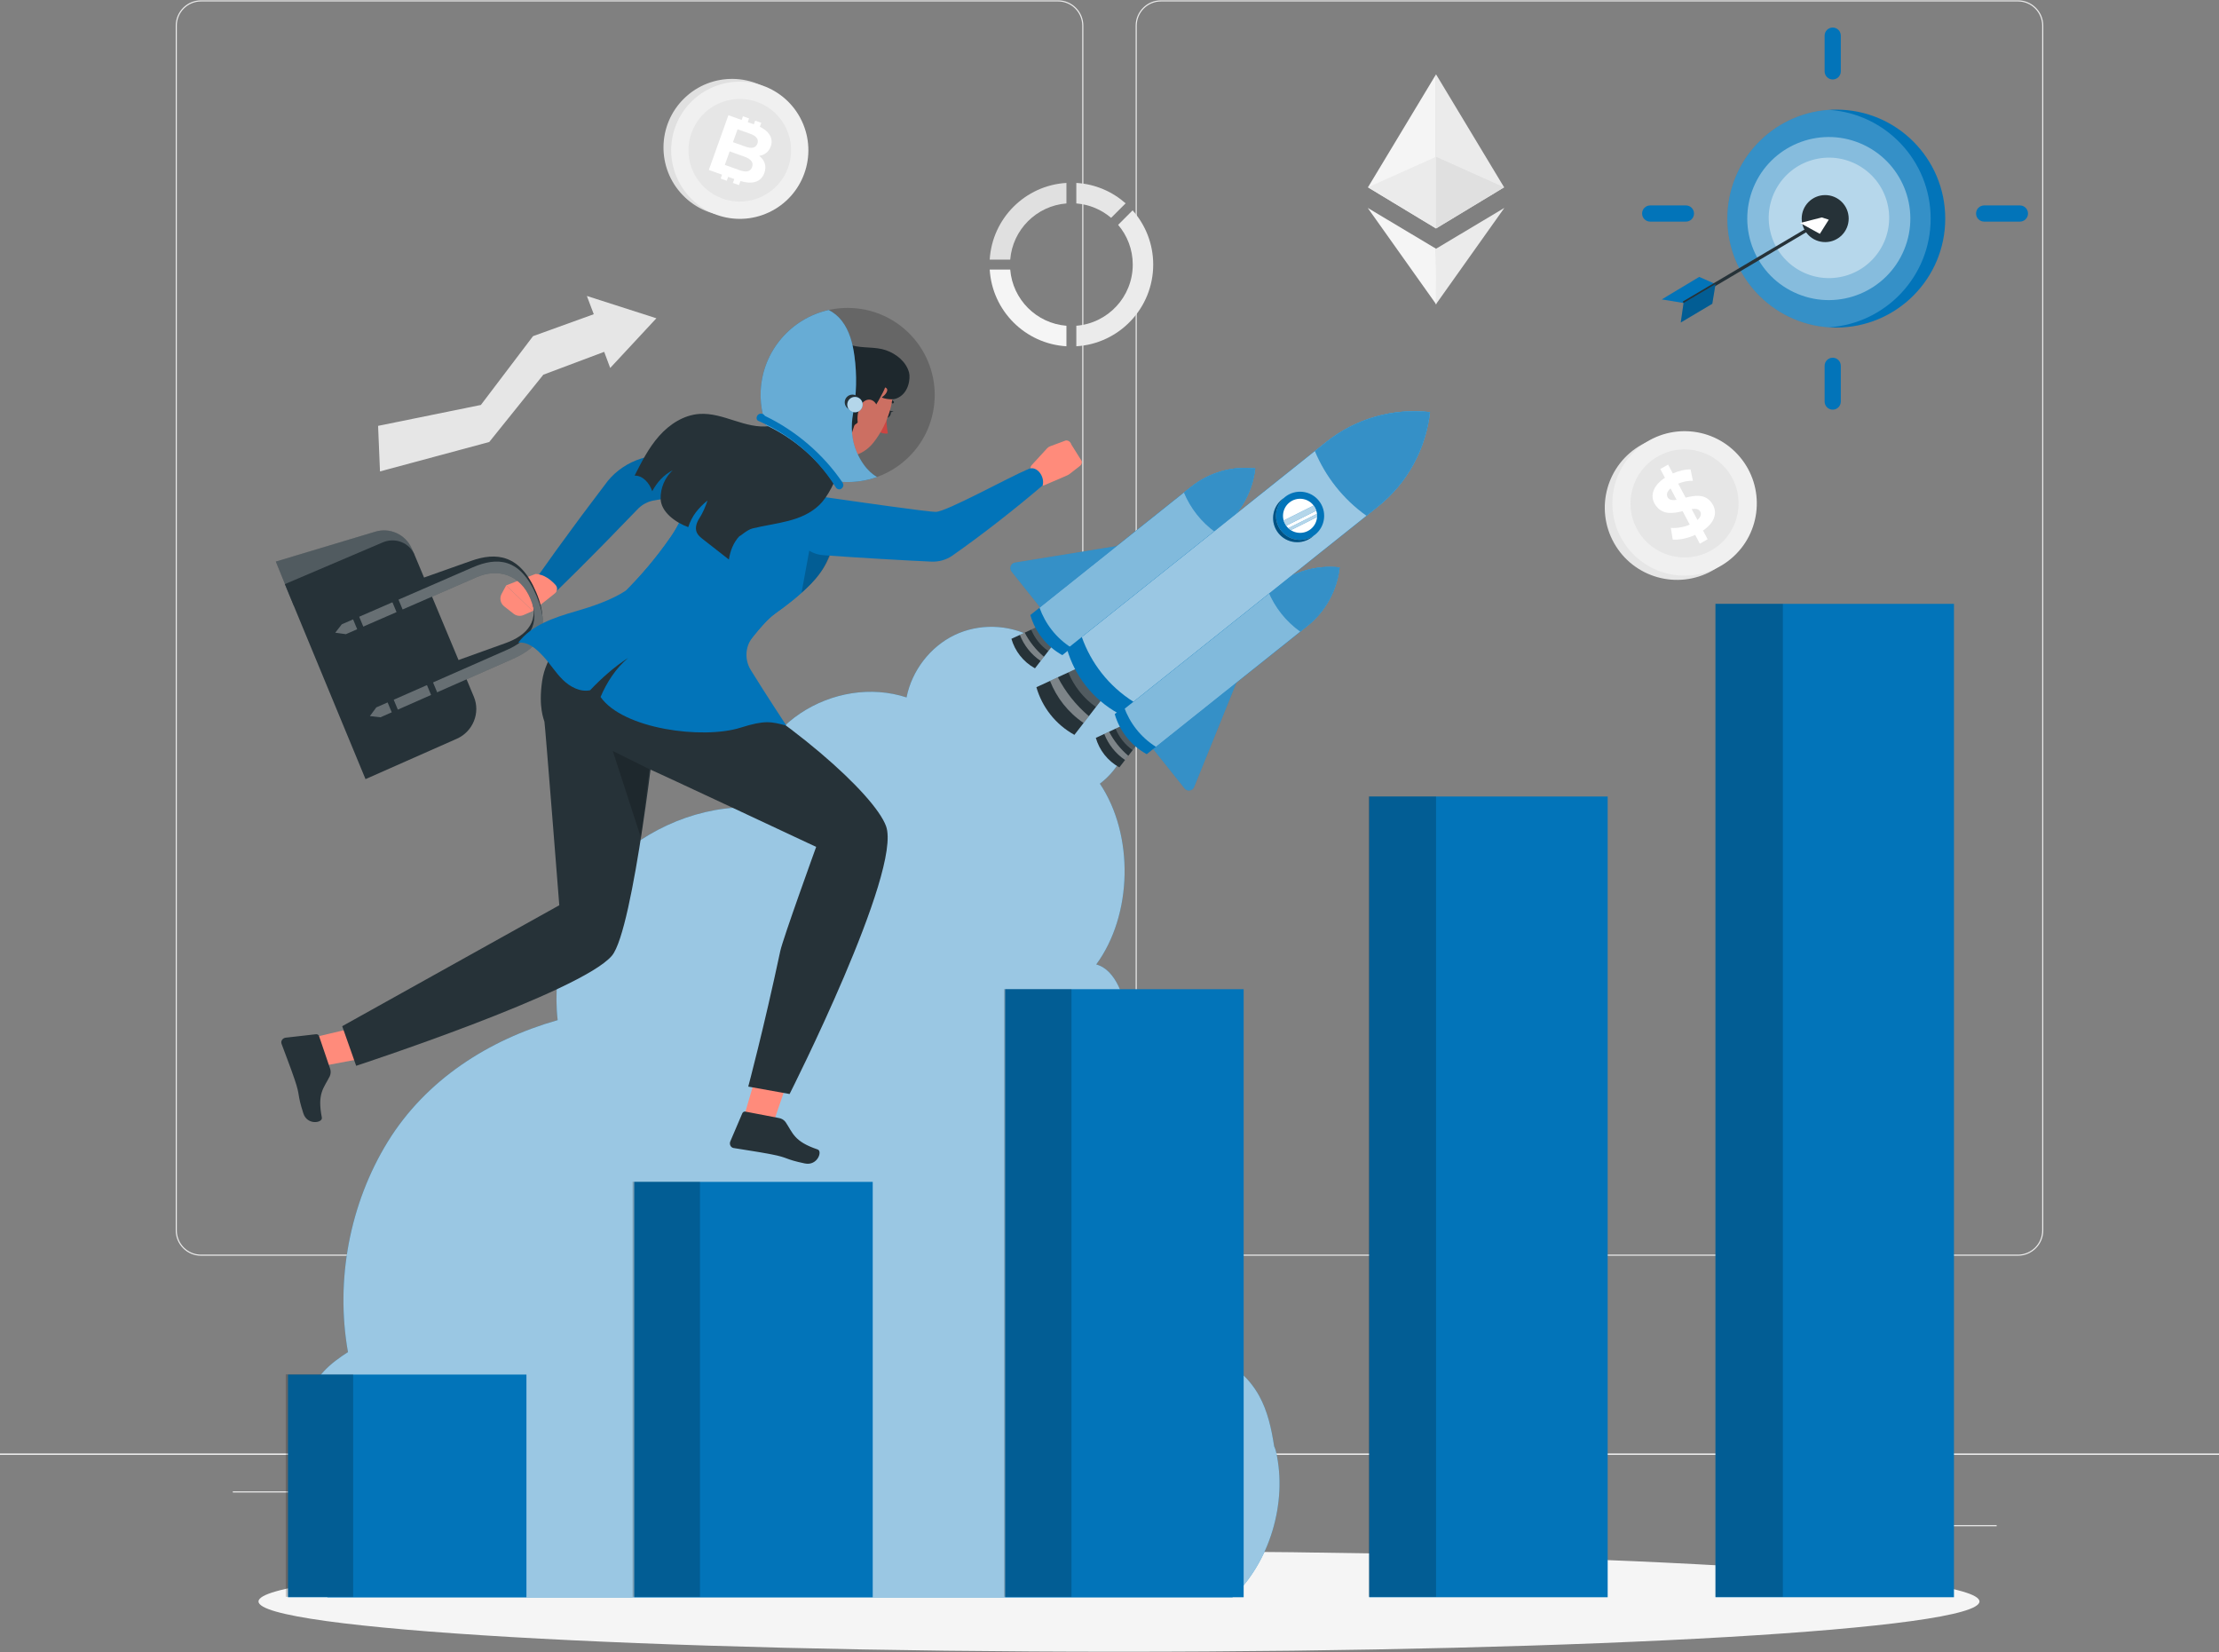
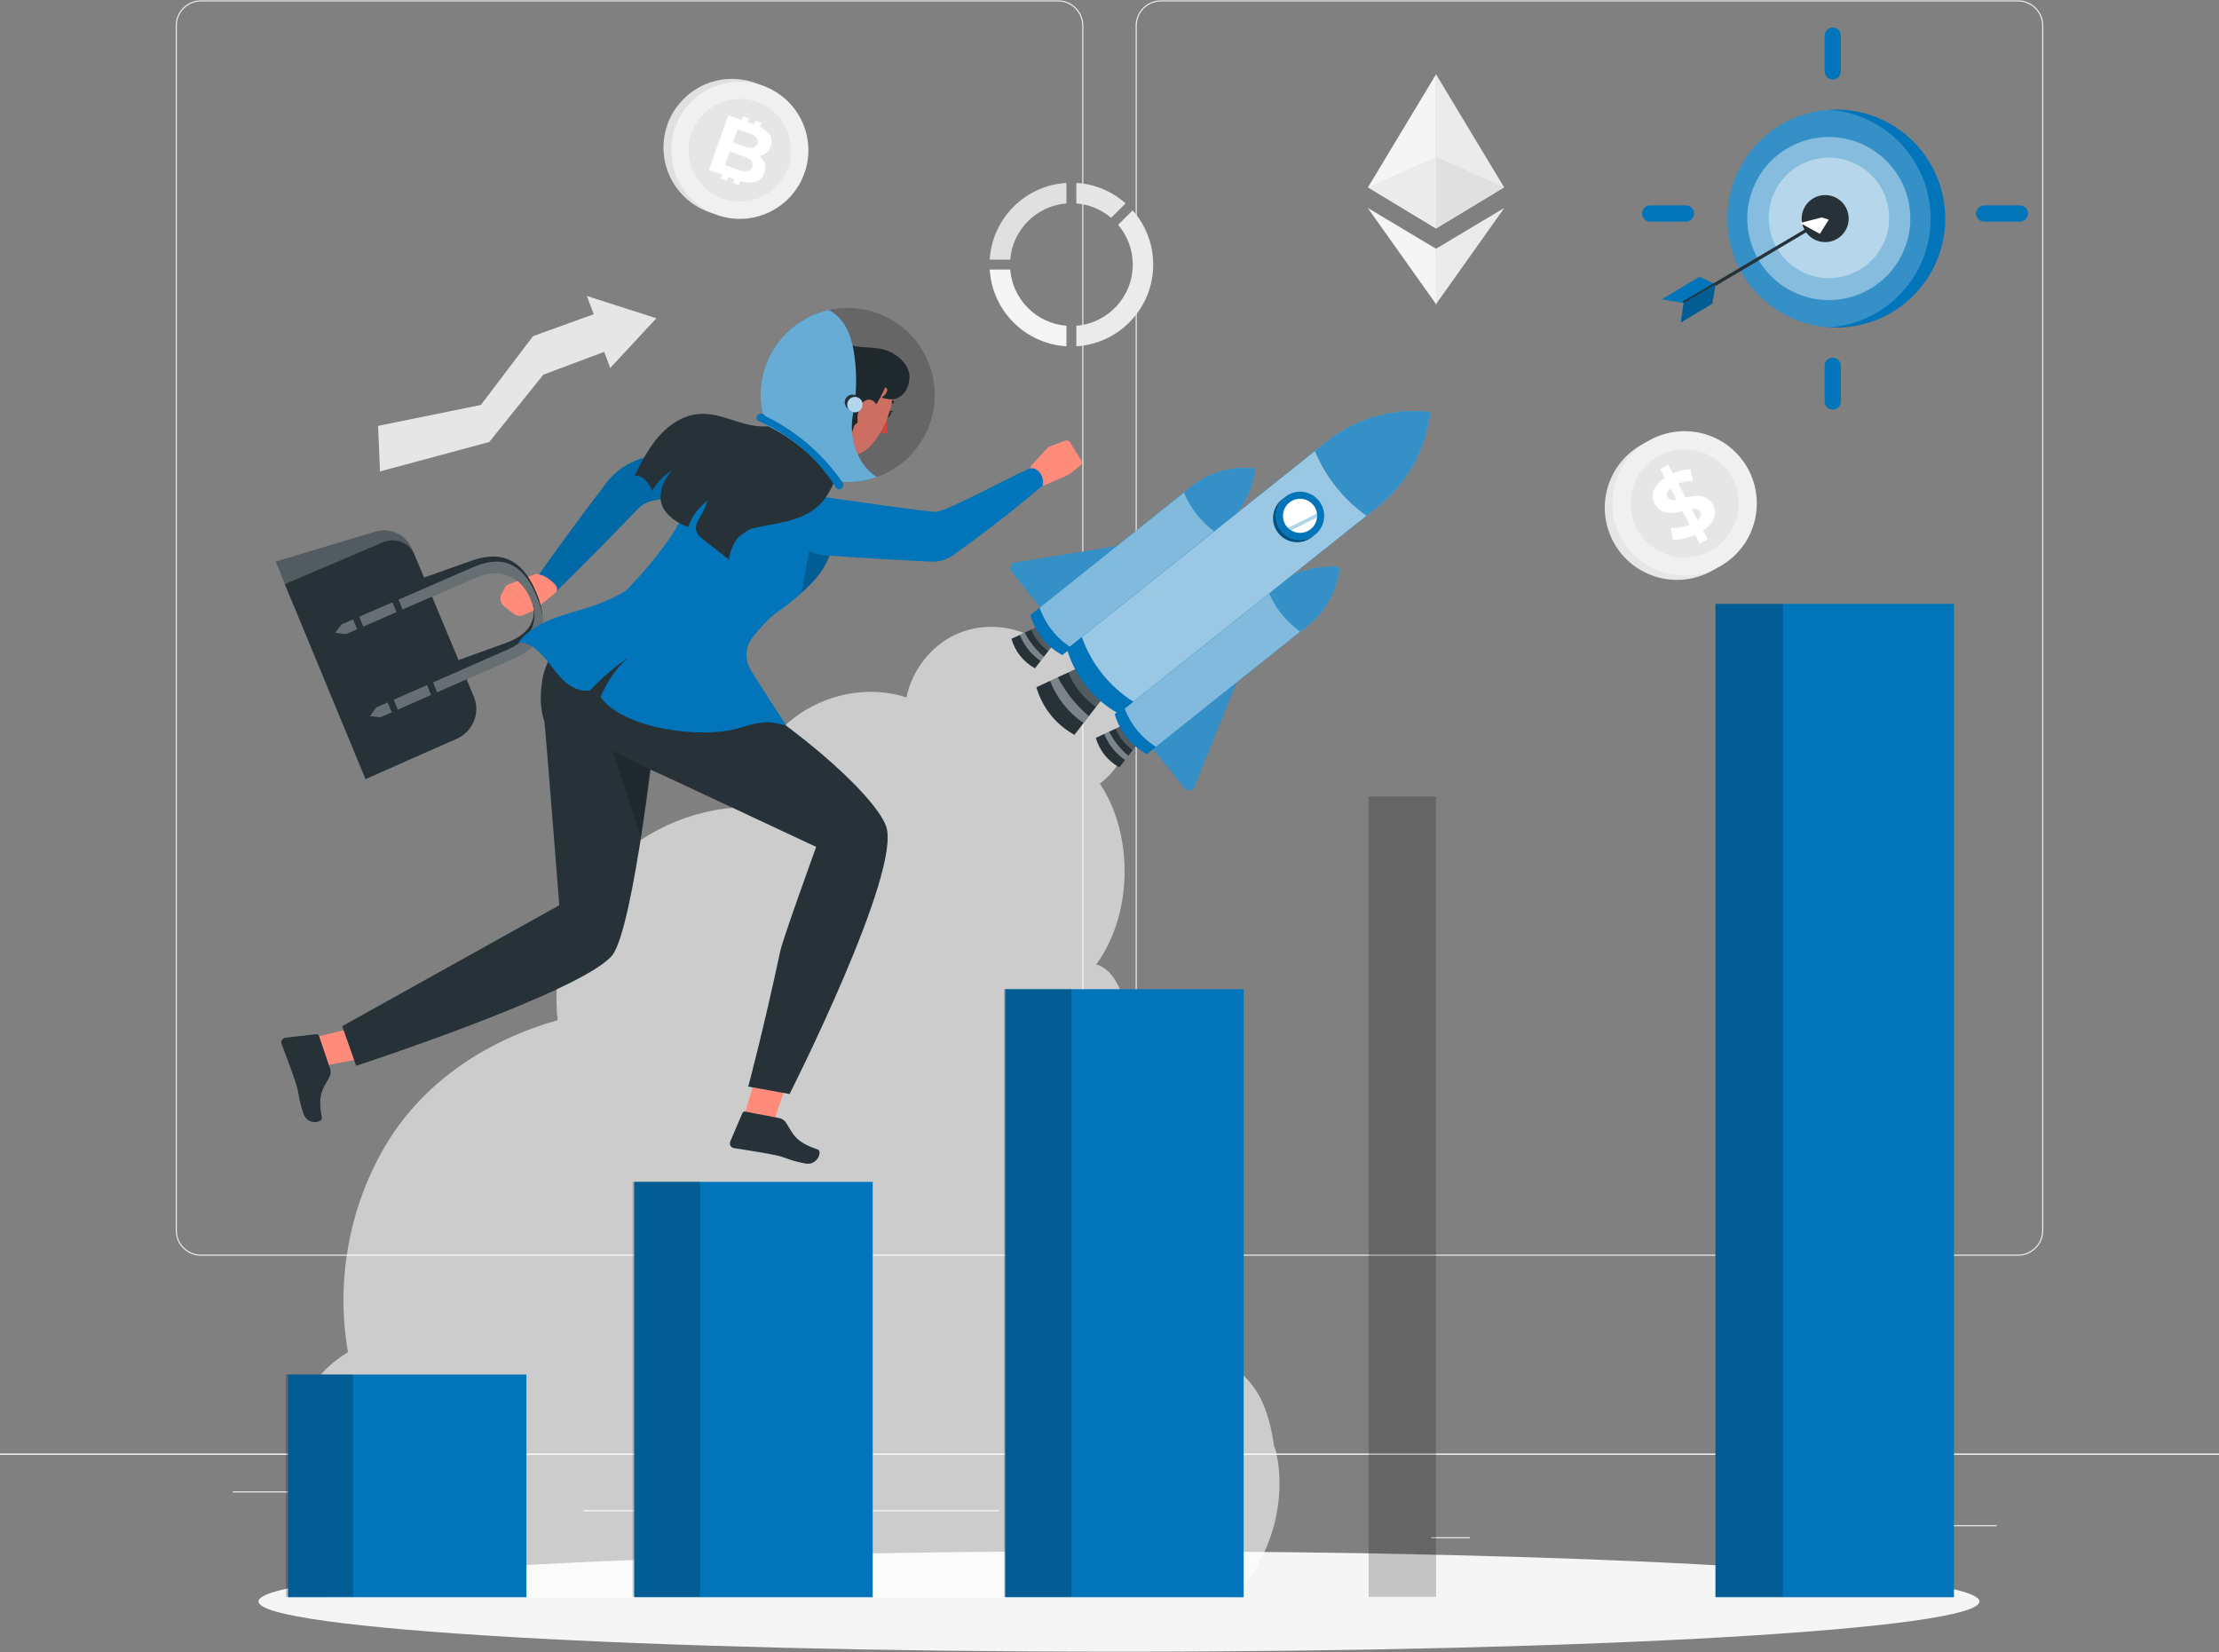
<svg xmlns="http://www.w3.org/2000/svg" width="1558" height="1160" viewBox="0 0 1558 1160" fill="none">
  <rect x="0" y="0" width="1558" height="1160" fill="#808080" stroke="none" />
  <g clip-path="url(#clip0_323_241)">
    <path d="M1558 1020.55H0V1021.33H1558V1020.55Z" fill="#EBEBEB" />
    <path d="M742.858 881.585H141.161C131.355 881.585 123.375 873.605 123.375 863.799V18.017C123.375 8.211 131.355 0.23 141.161 0.23H742.858C752.661 0.23 760.641 8.211 760.641 18.017V863.799C760.641 873.605 752.661 881.585 742.858 881.585ZM141.161 1.013C131.782 1.013 124.154 8.641 124.154 18.02V863.802C124.154 873.181 131.782 880.809 141.161 880.809H742.858C752.234 880.809 759.862 873.181 759.862 863.802V18.017C759.862 8.641 752.234 1.009 742.858 1.009L141.161 1.013Z" fill="#EBEBEB" />
    <path d="M1416.84 881.585H815.142C805.339 881.585 797.359 873.605 797.359 863.799V18.017C797.359 8.211 805.339 0.23 815.142 0.23H1416.84C1426.65 0.23 1434.63 8.211 1434.63 18.017V863.799C1434.63 873.605 1426.64 881.585 1416.84 881.585ZM815.142 1.013C805.766 1.013 798.138 8.641 798.138 18.02V863.802C798.138 873.181 805.766 880.809 815.142 880.809H1416.84C1426.22 880.809 1433.85 873.181 1433.85 863.802V18.017C1433.85 8.641 1426.22 1.009 1416.84 1.009L815.142 1.013Z" fill="#EBEBEB" />
    <path d="M1558 1020.55H0V1021.33H1558V1020.55Z" fill="#EBEBEB" />
    <path d="M1401.89 1070.71H1298.68V1071.49H1401.89V1070.71Z" fill="#EBEBEB" />
    <path d="M1032.08 1079.16H1004.99V1079.94H1032.08V1079.16Z" fill="#EBEBEB" />
    <path d="M1295.56 1041.77H1235.76V1042.55H1295.56V1041.77Z" fill="#EBEBEB" />
    <path d="M298.052 1047.01H163.463V1047.79H298.052V1047.01Z" fill="#EBEBEB" />
    <path d="M701.559 1060.17H409.664V1060.95H701.559V1060.17Z" fill="#EBEBEB" />
    <path d="M547.546 138.095C566.628 119.569 567.079 89.082 548.553 69.999C530.027 50.917 499.539 50.467 480.457 68.993C461.375 87.519 460.925 118.007 479.451 137.089C497.977 156.171 528.464 156.621 547.546 138.095Z" fill="#E0E0E0" />
    <path d="M540.011 149.018C564.051 137.644 574.317 108.935 562.943 84.896C551.568 60.856 522.859 50.59 498.82 61.964C474.781 73.339 464.514 102.048 475.889 126.087C487.263 150.126 515.972 160.393 540.011 149.018Z" fill="#F0F0F0" />
    <path d="M553.357 117.626C546.654 136.366 526.03 146.125 507.29 139.422C488.55 132.72 478.791 112.095 485.494 93.355C492.196 74.616 512.821 64.856 531.561 71.559C550.3 78.261 560.059 98.886 553.357 117.626Z" fill="#E6E6E6" />
    <path d="M536.949 114.747C536.289 112.675 534.986 110.899 533.039 109.415C534.949 109.151 536.616 108.446 538.037 107.303C539.454 106.159 540.498 104.654 541.165 102.791C542.265 99.719 541.882 96.836 540.018 94.15C538.629 92.15 536.46 90.436 533.515 88.996L534.506 86.223L530.219 84.69L529.293 87.279L525.005 85.746L525.931 83.157L521.643 81.624L520.718 84.213L511.426 80.892L497.688 119.306L506.979 122.627L506.004 125.354L510.292 126.887L511.267 124.16L515.555 125.693L514.579 128.42L518.867 129.953L519.88 127.117C523.843 128.258 527.23 128.52 529.966 127.784C533.232 126.909 535.46 124.79 536.666 121.425C537.516 119.047 537.613 116.822 536.949 114.747ZM517.867 90.748L526.704 93.907C528.897 94.692 530.427 95.661 531.29 96.817C532.157 97.974 532.322 99.301 531.786 100.803C531.25 102.305 530.278 103.233 528.869 103.595C527.461 103.959 525.66 103.747 523.466 102.962L514.629 99.803L517.867 90.748ZM524.996 120.219C523.532 120.561 521.631 120.315 519.288 119.477L508.918 115.769L512.311 106.278L522.681 109.986C527.402 111.675 529.193 114.108 528.056 117.29C527.48 118.904 526.458 119.879 524.996 120.219Z" fill="white" />
    <path d="M755.709 128.417V142.819C764.995 143.56 773.448 147.24 780.142 152.936L790.322 142.756C780.992 134.486 768.958 129.208 755.709 128.417Z" fill="#E6E6E6" />
    <path d="M748.761 228.698C727.737 227.019 710.976 210.258 709.297 189.234H694.895C696.624 218.198 719.798 241.371 748.761 243.101V228.698Z" fill="#F5F5F5" />
    <path d="M709.294 182.283C710.973 161.259 727.737 144.498 748.761 142.819V128.417C719.801 130.146 696.627 153.323 694.895 182.283H709.294Z" fill="#E0E0E0" />
    <path d="M795.235 147.67L785.055 157.85C791.456 165.369 795.326 175.11 795.326 185.757C795.326 208.386 777.882 226.926 755.709 228.696V243.098C785.822 241.3 809.691 216.319 809.691 185.757C809.691 171.143 804.225 157.81 795.235 147.67Z" fill="#EBEBEB" />
    <path d="M265.467 298.971L266.8 330.951L343.507 310.304L381.482 263.056L424.205 247.012L428.437 258.323L460.859 223.446L412.05 207.778L416.898 220.594L374.262 235.987L337.63 284.295L265.467 298.971Z" fill="#E6E6E6" />
    <path d="M1221.65 331.558C1235.36 355.969 1226.69 386.88 1202.28 400.6C1177.87 414.316 1146.96 405.648 1133.25 381.237C1119.53 356.826 1128.2 325.915 1152.61 312.199C1177.02 298.479 1207.93 307.148 1221.65 331.558Z" fill="#E6E6E6" />
    <path d="M1217.37 390.488C1237.85 371.384 1238.96 339.299 1219.86 318.823C1200.75 298.348 1168.67 297.235 1148.19 316.339C1127.72 335.442 1126.6 367.528 1145.71 388.003C1164.81 408.479 1196.9 409.591 1217.37 390.488Z" fill="#F0F0F0" />
    <path d="M1215.83 334.83C1226.09 353.099 1219.6 376.229 1201.34 386.497C1183.07 396.761 1159.94 390.276 1149.67 372.007C1139.41 353.738 1145.89 330.608 1164.16 320.341C1182.43 310.074 1205.56 316.561 1215.83 334.83Z" fill="#E6E6E6" />
    <path d="M1201.23 352.292C1206.62 358.885 1204.34 366.601 1195.72 372.452L1198.97 378.588L1193.48 381.679L1190.23 375.544C1184.64 378.033 1178.81 379.143 1174.46 378.834L1173.12 370.617C1177.62 370.913 1182.31 370.081 1186.39 368.299L1181.41 358.87C1175.17 360.353 1168.06 361.674 1163.15 355.673C1157.77 349.079 1160.12 341.252 1168.98 335.4L1165.73 329.268L1171.23 326.177L1174.52 332.362C1178.7 330.514 1183.09 329.498 1186.95 329.502L1188.62 337.531C1185.08 337.426 1181.53 338.186 1178.31 339.557L1183.52 349.363C1189.67 347.864 1196.57 346.59 1201.23 352.292ZM1177.16 350.915L1172.92 342.882C1170.23 345.187 1169.73 347.711 1171.21 349.628C1172.47 351.164 1174.57 351.282 1177.16 350.915ZM1193.37 358.586C1192.2 357.15 1190.2 356.966 1187.75 357.402L1191.82 365.027C1194.34 362.815 1194.92 360.471 1193.37 358.586Z" fill="white" />
    <path d="M1008.27 52.178L960.48 131.499L1008.27 160.384V52.178Z" fill="#F5F5F5" />
    <path d="M960.48 131.499L1008.27 110.067V160.384L960.48 131.499Z" fill="#EBEBEB" />
    <path d="M1008.27 52.178L1056.06 131.499L1008.27 160.384V52.178Z" fill="#EBEBEB" />
    <path d="M1056.06 131.499L1008.27 110.067V160.384L1056.06 131.499Z" fill="#E0E0E0" />
    <path d="M960.307 145.966L1008.44 213.755L1008.27 174.618L960.307 145.966Z" fill="#F5F5F5" />
    <path d="M1056.23 145.966L1008.09 213.755L1008.27 174.618L1056.23 145.966Z" fill="#EBEBEB" />
    <path d="M345.531 1047.01H325.797V1047.79H345.531V1047.01Z" fill="#EBEBEB" />
    <path d="M785.666 1159.58C1119.33 1159.58 1389.82 1143.79 1389.82 1124.3C1389.82 1104.81 1119.33 1089.02 785.666 1089.02C451.999 1089.02 181.508 1104.81 181.508 1124.3C181.508 1143.79 451.999 1159.58 785.666 1159.58Z" fill="#F5F5F5" />
-     <path d="M864.872 1121.77H230.548C217.678 1112.73 208.331 1098.83 204.778 1083.5C201.195 1068.2 203.501 1051.59 211.073 1037.82C214.095 1032.34 218.271 1027.07 223.568 1023.92C216.494 1011.65 214.313 994.072 217.585 980.206C220.888 966.278 232.417 956.836 244.32 949.233C235.377 898.785 245.536 845.034 272.24 801.597C298.975 758.16 343.066 729.96 391.551 716.187C387.314 679.232 399.185 640.687 423.334 612.799C447.515 584.942 486.028 567.087 522.517 566.806C525.197 540.32 540.091 515.392 561.934 500.81C583.808 486.227 611.603 481.522 636.5 489.623C640.239 470.802 653.108 454.101 670.153 445.874C687.166 437.679 708.012 438.178 724.652 447.152C750.141 439.923 778.185 453.54 789.745 477.782C801.336 502.056 793.578 534.182 772.233 550.167C796.32 586.063 795.26 642.276 769.678 677.082C783.762 680.883 789.87 701.075 791.957 715.782C798.034 758.222 790.649 802.563 771.142 840.578C797.13 839.332 822.276 858.713 837.763 880.027C853.249 901.309 857.518 930.599 848.762 955.559C863.843 954.624 876.65 966.558 884.066 979.926C890.049 990.738 892.698 1003.05 894.598 1015.35C895.19 1016.57 895.627 1017.85 895.938 1019.22C904.009 1054.77 891.576 1096.93 864.872 1121.77Z" fill="#0274B9" />
    <g opacity="0.6">
      <path d="M864.872 1121.77H230.548C217.678 1112.73 208.331 1098.83 204.778 1083.5C201.195 1068.2 203.501 1051.59 211.073 1037.82C214.095 1032.34 218.271 1027.07 223.568 1023.92C216.494 1011.65 214.313 994.072 217.585 980.206C220.888 966.278 232.417 956.836 244.32 949.233C235.377 898.785 245.536 845.034 272.24 801.597C298.975 758.16 343.066 729.96 391.551 716.187C387.314 679.232 399.185 640.687 423.334 612.799C447.515 584.942 486.028 567.087 522.517 566.806C525.197 540.32 540.091 515.392 561.934 500.81C583.808 486.227 611.603 481.522 636.5 489.623C640.239 470.802 653.108 454.101 670.153 445.874C687.166 437.679 708.012 438.178 724.652 447.152C750.141 439.923 778.185 453.54 789.745 477.782C801.336 502.056 793.578 534.182 772.233 550.167C796.32 586.063 795.26 642.276 769.678 677.082C783.762 680.883 789.87 701.075 791.957 715.782C798.034 758.222 790.649 802.563 771.142 840.578C797.13 839.332 822.276 858.713 837.763 880.027C853.249 901.309 857.518 930.599 848.762 955.559C863.843 954.624 876.65 966.558 884.066 979.926C890.049 990.738 892.698 1003.05 894.598 1015.35C895.19 1016.57 895.627 1017.85 895.938 1019.22C904.009 1054.77 891.576 1096.93 864.872 1121.77Z" fill="white" />
    </g>
    <path d="M712.68 394.94L908.707 363.126C911.73 362.634 914.126 365.638 912.976 368.476L838.423 552.545C837.295 555.327 833.587 555.866 831.714 553.52L710.24 401.269C708.364 398.916 709.713 395.42 712.68 394.94Z" fill="#0274B9" />
    <path opacity="0.2" d="M712.68 394.94L908.707 363.126C911.73 362.634 914.126 365.638 912.976 368.476L838.423 552.545C837.295 555.327 833.587 555.866 831.714 553.52L710.24 401.269C708.364 398.916 709.713 395.42 712.68 394.94Z" fill="white" />
    <path d="M726.668 469.189L738.892 453.384L728.261 440.057L710.135 448.467C712.59 456.983 718.296 464.564 726.668 469.189Z" fill="#263238" />
    <path opacity="0.2" d="M728.26 440.057C728.26 440.057 725.536 441.319 724.016 442.026C726.452 447.934 730.525 453.207 736.028 457.086L738.891 453.381L728.26 440.057Z" fill="white" />
    <path opacity="0.4" d="M719.464 444.139C718.315 444.672 717.159 445.211 716.059 445.719C718.894 452.961 723.864 459.404 730.666 464.022L732.963 461.053C727.301 456.26 722.764 450.499 719.464 444.139Z" fill="white" />
    <path d="M745.879 459.937C734.509 453.655 726.759 443.36 723.422 431.79L836.131 341.866C849.399 331.281 865.702 327.074 881.335 328.831C879.577 344.464 871.856 359.424 858.588 370.009L745.879 459.937Z" fill="#0274B9" />
    <path d="M836.131 341.869C836.131 341.869 741.367 417.475 729.885 426.636C733.889 437.929 741.557 447.962 752.339 454.783C763.818 445.625 858.588 370.012 858.588 370.012C871.856 359.427 879.577 344.464 881.335 328.835C865.702 327.074 849.399 331.281 836.131 341.869Z" fill="#0274B9" />
    <path opacity="0.5" d="M836.131 341.869C836.131 341.869 741.367 417.475 729.885 426.636C733.889 437.929 741.557 447.962 752.339 454.783C763.818 445.625 858.588 370.012 858.588 370.012C871.856 359.427 879.577 344.464 881.335 328.835C865.702 327.074 849.399 331.281 836.131 341.869Z" fill="white" />
    <path d="M836.131 341.869C836.131 341.869 834.349 343.293 831.258 345.758C835.86 356.779 843.473 366.613 853.709 373.907C856.803 371.44 858.588 370.016 858.588 370.016C871.856 359.431 879.578 344.468 881.335 328.838C865.702 327.074 849.399 331.281 836.131 341.869Z" fill="#0274B9" />
    <path opacity="0.2" d="M836.131 341.869C836.131 341.869 834.349 343.293 831.258 345.758C835.86 356.779 843.473 366.613 853.709 373.907C856.803 371.44 858.588 370.016 858.588 370.016C871.856 359.431 879.578 344.468 881.335 328.838C865.702 327.074 849.399 331.281 836.131 341.869Z" fill="white" />
    <path d="M785.922 538.722L798.146 522.917L787.514 509.59L769.389 518C771.844 526.516 777.549 534.098 785.922 538.722Z" fill="#263238" />
    <path opacity="0.2" d="M787.514 509.587C787.514 509.587 784.79 510.849 783.27 511.557C785.706 517.465 789.779 522.737 795.282 526.619L798.145 522.915L787.514 509.587Z" fill="white" />
    <path opacity="0.4" d="M778.718 513.672C777.568 514.205 776.409 514.744 775.312 515.252C778.148 522.494 783.118 528.938 789.92 533.556L792.217 530.586C786.552 525.794 782.018 520.029 778.718 513.672Z" fill="white" />
    <path d="M805.133 529.471C793.762 523.189 786.013 512.894 782.676 501.324L895.385 411.399C908.653 400.814 924.955 396.608 940.588 398.365C938.831 413.998 931.11 428.958 917.842 439.543L805.133 529.471Z" fill="#0274B9" />
    <path d="M895.385 411.399C895.385 411.399 800.621 487.006 789.139 496.167C793.143 507.459 800.811 517.493 811.593 524.314C823.072 515.156 917.842 439.543 917.842 439.543C931.11 428.958 938.831 413.995 940.589 398.365C924.956 396.608 908.653 400.814 895.385 411.399Z" fill="#0274B9" />
    <path opacity="0.5" d="M895.385 411.399C895.385 411.399 800.621 487.006 789.139 496.167C793.143 507.459 800.811 517.493 811.593 524.314C823.072 515.156 917.842 439.543 917.842 439.543C931.11 428.958 938.831 413.995 940.589 398.365C924.956 396.608 908.653 400.814 895.385 411.399Z" fill="white" />
    <path d="M895.385 411.399C895.385 411.399 893.603 412.823 890.512 415.288C895.114 426.309 902.726 436.144 912.962 443.438C916.057 440.97 917.842 439.546 917.842 439.546C931.11 428.961 938.831 413.998 940.589 398.368C924.956 396.608 908.653 400.814 895.385 411.399Z" fill="#0274B9" />
    <path opacity="0.2" d="M895.385 411.399C895.385 411.399 893.603 412.823 890.512 415.288C895.114 426.309 902.726 436.144 912.962 443.438C916.057 440.97 917.842 439.546 917.842 439.546C931.11 428.961 938.831 413.998 940.589 398.368C924.956 396.608 908.653 400.814 895.385 411.399Z" fill="white" />
    <path d="M754.36 515.906L774.096 490.389L756.93 468.876L727.668 482.453C731.632 496.201 740.842 508.44 754.36 515.906Z" fill="#263238" />
    <path opacity="0.2" d="M756.931 468.874C756.931 468.874 752.537 470.911 750.082 472.052C754.014 481.593 760.592 490.1 769.473 496.366L774.097 490.386L756.931 468.874Z" fill="white" />
    <path opacity="0.4" d="M742.727 475.467C740.873 476.327 739 477.196 737.23 478.019C741.808 489.707 749.832 500.111 760.812 507.568L764.517 502.775C755.378 495.035 748.055 485.731 742.727 475.467Z" fill="white" />
    <path d="M785.371 500.968C767.014 490.829 754.504 474.205 749.119 455.531L931.072 310.36C952.491 293.271 978.809 286.482 1004.05 289.317C1001.21 314.554 988.743 338.709 967.323 355.797L785.371 500.968Z" fill="#0274B9" />
    <path d="M931.072 310.36C931.072 310.36 778.089 432.42 759.549 447.208C766.011 465.44 778.394 481.64 795.797 492.649C814.328 477.863 967.324 355.797 967.324 355.797C988.743 338.709 1001.21 314.554 1004.05 289.317C978.809 286.482 952.492 293.271 931.072 310.36Z" fill="#0274B9" />
    <path opacity="0.6" d="M931.072 310.36C931.072 310.36 778.089 432.42 759.549 447.208C766.011 465.44 778.394 481.64 795.797 492.649C814.328 477.863 967.324 355.797 967.324 355.797C988.743 338.709 1001.21 314.554 1004.05 289.317C978.809 286.482 952.492 293.271 931.072 310.36Z" fill="white" />
    <path d="M931.071 310.36C931.071 310.36 928.192 312.656 923.203 316.638C930.635 334.434 942.921 350.307 959.448 362.082C964.443 358.097 967.326 355.797 967.326 355.797C988.745 338.709 1001.21 314.554 1004.05 289.317C978.808 286.482 952.49 293.271 931.071 310.36Z" fill="#0274B9" />
    <path opacity="0.2" d="M931.071 310.36C931.071 310.36 928.192 312.656 923.203 316.638C930.635 334.434 942.921 350.307 959.448 362.082C964.443 358.097 967.326 355.797 967.326 355.797C988.745 338.709 1001.21 314.554 1004.05 289.317C978.808 286.482 952.49 293.271 931.071 310.36Z" fill="white" />
    <path d="M923.356 375.353C916.049 381.183 905.395 379.987 899.565 372.68C893.735 365.372 894.932 354.722 902.239 348.889C909.546 343.056 920.196 344.255 926.03 351.562C931.86 358.873 930.663 369.523 923.356 375.353Z" fill="#0274B9" />
    <path d="M899.565 372.679C894.003 365.709 894.85 355.707 901.282 349.736C900.93 349.976 900.581 350.213 900.244 350.484C892.937 356.314 891.737 366.965 897.571 374.275C903.401 381.582 914.051 382.782 921.361 376.948C921.698 376.68 922.009 376.391 922.321 376.101C915.067 381.046 905.127 379.65 899.565 372.679Z" fill="#0274B9" />
    <path opacity="0.3" d="M899.565 372.679C894.003 365.709 894.85 355.707 901.282 349.736C900.93 349.976 900.581 350.213 900.244 350.484C892.937 356.314 891.737 366.965 897.571 374.275C903.401 381.582 914.051 382.782 921.361 376.948C921.698 376.68 922.009 376.391 922.321 376.101C915.067 381.046 905.127 379.65 899.565 372.679Z" fill="black" />
    <path d="M920.261 371.477C915.095 375.599 907.564 374.752 903.441 369.586C899.319 364.419 900.166 356.888 905.333 352.765C910.499 348.643 918.03 349.49 922.153 354.657C926.275 359.823 925.431 367.354 920.261 371.477Z" fill="white" />
-     <path d="M903.098 369.056L924.178 358.508C923.776 357.24 923.162 356.024 922.314 354.906L901.297 365.422C901.665 366.703 902.288 367.921 903.098 369.056Z" fill="#0274B9" />
    <path d="M906.369 372.159L924.701 362.986C924.757 362.238 924.741 361.49 924.657 360.742L904.605 370.776C905.154 371.299 905.743 371.757 906.369 372.159Z" fill="#0274B9" />
    <g opacity="0.7">
      <path d="M903.098 369.056L924.178 358.508C923.776 357.24 923.162 356.024 922.314 354.906L901.297 365.422C901.665 366.703 902.288 367.921 903.098 369.056Z" fill="white" />
      <path d="M906.369 372.159L924.701 362.986C924.757 362.238 924.741 361.49 924.657 360.742L904.605 370.776C905.154 371.299 905.743 371.757 906.369 372.159Z" fill="white" />
    </g>
-     <path d="M1128.78 559.194H961.342V1121.34H1128.78V559.194Z" fill="#0274B9" />
+     <path d="M1128.78 559.194H961.342V1121.34V559.194Z" fill="#0274B9" />
    <path opacity="0.2" d="M1008.27 559.153H960.953V1121.04H1008.27V559.153Z" fill="black" />
    <path d="M369.624 964.991H202.186V1121.34H369.624V964.991Z" fill="#0274B9" />
    <path opacity="0.2" d="M247.949 964.835H200.633V1121.04H247.949V964.835Z" fill="black" />
    <path d="M612.752 829.725H445.311V1121.34H612.752V829.725Z" fill="#0274B9" />
    <path opacity="0.2" d="M491.461 829.61H444.145V1121.05H491.461V829.61Z" fill="black" />
    <path d="M873.193 694.46H705.752V1121.34H873.193V694.46Z" fill="#0274B9" />
    <path opacity="0.2" d="M752.295 694.382H704.979V1121.05H752.295V694.382Z" fill="black" />
    <path d="M1371.91 423.925H1204.46V1121.33H1371.91V423.925Z" fill="#0274B9" />
    <path opacity="0.2" d="M1251.78 423.925H1204.46V1121.04H1251.78V423.925Z" fill="black" />
    <path d="M535.709 738.364L521.855 785.593L542.259 790.348L557.752 745.179L535.709 738.364Z" fill="#FF8B7B" />
    <path d="M546.811 784.889L523.341 780.386C522.457 780.215 521.556 780.726 521.176 781.611L512.788 801.248C512.03 802.984 512.722 804.994 514.327 805.735C514.533 805.829 514.748 805.9 514.969 805.947C523.46 807.412 531.085 808.359 541.614 810.397C554.043 812.787 550.566 813.774 565.133 816.8C573.911 818.614 577.697 808.203 574.07 806.96C557.449 801.376 556.795 795.508 551.532 787.693C550.36 786.16 548.678 785.163 546.811 784.889Z" fill="#263238" />
    <path d="M425.486 430.242L505.901 479.462L421.65 494.216L425.486 430.242Z" fill="#263238" />
    <path d="M554.386 768.041L525.363 762.831C525.363 762.831 536.164 722.563 547.877 667.55C549.681 659.071 573.045 594.558 573.045 594.558C573.045 594.558 457.849 540.526 455.905 539.956C454.437 539.489 444.999 538.75 430.248 527.221C402.836 505.795 411.446 463.86 411.446 463.86L483.22 465.577C553.171 502.929 613.905 557.583 622.103 579.966C633.632 611.45 554.386 768.041 554.386 768.041Z" fill="#263238" />
    <path d="M266.645 717.331L218.736 728.633L224.688 748.715L271.612 739.863L266.645 717.331Z" fill="#FF8B7B" />
    <path d="M231.687 749.977L224.003 727.349C223.713 726.495 222.825 725.966 221.866 726.072L200.649 728.486C198.767 728.689 197.361 730.281 197.511 732.042C197.53 732.269 197.573 732.49 197.645 732.705C200.568 740.813 203.512 747.909 206.946 758.07C211.013 770.054 208.436 767.521 213.004 781.683C215.764 790.211 226.686 788.357 225.976 784.59C222.613 767.383 227.39 763.915 231.584 755.477C232.332 753.692 232.37 751.735 231.687 749.977Z" fill="#263238" />
    <path d="M250.075 748.236L240.26 720.431L392.688 635.52C392.688 635.52 382.723 508.674 382.259 506.702C381.941 505.194 377.918 496.625 380.648 478.1C385.724 443.681 426.435 430.441 426.435 430.441L461.209 503.907C461.15 503.926 445.025 652.768 429.619 670.956C407.954 696.535 250.075 748.236 250.075 748.236Z" fill="#263238" />
    <path opacity="0.2" d="M455.904 539.959L430.244 527.224L450.021 588.064L455.904 539.959Z" fill="black" />
    <path d="M517.121 340.283C503.915 343.112 490.638 345.621 477.364 348.107L467.396 349.908L458.515 351.445C454.764 352.202 451.215 354.065 448.282 356.841L434.438 371.107C429.748 375.949 425.081 380.813 420.307 385.583C410.834 395.187 401.315 404.753 391.602 414.148C388.197 417.441 382.765 417.348 379.475 413.942C376.571 410.938 376.303 406.358 378.618 403.058C386.364 391.999 394.307 381.112 402.296 370.265C406.254 364.812 410.317 359.446 414.355 354.065L426.723 337.669C432.677 330.337 441.01 324.815 450.189 321.908L460.983 319.004L470.708 316.446C483.689 313.121 496.671 309.818 509.721 306.833C518.944 304.726 528.127 310.494 530.233 319.714C532.34 328.938 526.572 338.121 517.352 340.227C517.302 340.243 517.165 340.271 517.121 340.283Z" fill="#0274B9" />
    <path opacity="0.1" d="M517.121 340.283C503.915 343.112 490.638 345.621 477.364 348.107L467.396 349.908L458.515 351.445C454.764 352.202 451.215 354.065 448.282 356.841L434.438 371.107C429.748 375.949 425.081 380.813 420.307 385.583C410.834 395.187 401.315 404.753 391.602 414.148C388.197 417.441 382.765 417.348 379.475 413.942C376.571 410.938 376.303 406.358 378.618 403.058C386.364 391.999 394.307 381.112 402.296 370.265C406.254 364.812 410.317 359.446 414.355 354.065L426.723 337.669C432.677 330.337 441.01 324.815 450.189 321.908L460.983 319.004L470.708 316.446C483.689 313.121 496.671 309.818 509.721 306.833C518.944 304.726 528.127 310.494 530.233 319.714C532.34 328.938 526.572 338.121 517.352 340.227C517.302 340.243 517.165 340.271 517.121 340.283Z" fill="black" />
    <path d="M375.987 402.955L355.418 410.932L374.024 428.961L389.548 416.628C391.386 415.167 391.663 412.446 390.093 410.701C387.192 407.48 382.138 403.098 375.987 402.955Z" fill="#FF8B7B" />
    <path d="M355.417 410.932L352.17 416.94C350.565 419.906 351.332 423.599 353.987 425.683L360.59 430.868C362.599 432.448 365.317 432.791 367.66 431.763L374.026 428.964L355.417 410.932Z" fill="#FF8B7B" />
    <path d="M263.055 492.497L255.477 491.231L260.173 485.554L354.949 451.499C370.018 446.084 379.777 435.801 372.084 417.488C364.886 400.36 348.692 395.271 333.626 400.618L238.859 434.252L231.219 432.806L235.986 427.338L330.753 393.76C348.271 387.553 365.201 388.964 376.524 415.899C387.866 442.884 375.359 452.073 357.837 458.379L263.055 492.497Z" fill="#263238" />
    <path d="M291.131 389.666L289.049 384.973C284.715 375.195 273.781 370.172 263.538 373.25L193.646 394.252L206.21 425.132L291.131 389.666Z" fill="#263238" />
    <path opacity="0.2" d="M291.131 389.666L289.049 384.973C284.715 375.195 273.781 370.172 263.538 373.25L193.646 394.252L206.21 425.132L291.131 389.666Z" fill="white" />
    <path d="M267.101 503.577L264.212 496.622L356.112 456.161C370.723 449.729 380.109 438.608 372.4 420.265C365.189 403.108 349.357 398.83 334.749 405.192L242.852 445.221L239.973 438.294L331.87 398.322C348.858 390.934 365.36 391.395 376.703 418.376C388.067 445.408 375.992 455.566 359.001 463.053L267.101 503.577Z" fill="#263238" />
    <path d="M256.633 546.98L199.984 410.088L268.67 380.816C277.451 377.027 287.5 380.991 291.13 389.669L332.72 489.181C337.416 500.421 332.084 513.598 320.785 518.612L256.633 546.98Z" fill="#263238" />
    <g opacity="0.3">
      <path d="M267.1 503.577L259.706 502.72L264.211 496.622L356.112 456.161C370.722 449.729 380.108 438.608 372.399 420.265C365.188 403.108 349.356 398.83 334.748 405.192L242.851 445.221L235.395 444.183L239.975 438.294L331.872 398.322C348.861 390.934 365.363 391.395 376.705 418.376C388.069 445.408 375.995 455.566 359.003 463.053L267.1 503.577Z" fill="white" />
    </g>
    <path d="M279.23 431.678L274.479 420.28L278.738 418.429L283.49 429.821L279.23 431.678Z" fill="#263238" />
    <path d="M251.604 443.716L246.855 432.289L251.134 430.429L255.886 441.849L251.604 443.716Z" fill="#263238" />
    <path d="M303.644 490.235L298.873 478.796L303.136 476.92L307.906 488.356L303.644 490.235Z" fill="#263238" />
    <path d="M276.021 502.421L271.25 490.951L275.531 489.069L280.299 500.533L276.021 502.421Z" fill="#263238" />
    <path d="M624.677 288.255C625.559 288.713 625.743 290.156 625.076 291.511C624.409 292.867 623.15 293.636 622.265 293.178C621.384 292.72 621.2 291.278 621.867 289.922C622.505 288.479 623.795 287.797 624.677 288.255Z" fill="#263238" />
    <path d="M624.047 289.333C625.119 289.585 626.484 289.336 627.434 288.778C626.269 288.875 625.072 288.498 624.171 287.75C624.368 288.23 624.346 288.915 624.047 289.333Z" fill="#263238" />
    <path d="M616.289 302.311C618.243 303.988 620.835 304.717 623.375 304.299C622.453 299.416 622.197 294.431 622.618 289.479L616.289 302.311Z" fill="#FF5652" />
    <path d="M619.739 281.272C621.957 280.755 624.288 281.337 625.999 282.842C626.055 282.923 626.123 282.998 626.201 283.057C626.6 283.36 627.164 283.282 627.466 282.886C627.769 282.487 627.691 281.923 627.295 281.621C625.207 279.677 622.309 278.866 619.514 279.443C619.302 279.486 619.115 279.602 618.981 279.77C618.673 280.163 618.738 280.73 619.131 281.038C619.296 281.191 619.511 281.275 619.739 281.272Z" fill="#263238" />
    <path d="M557.539 344.966C537.369 329.383 542.907 316.074 542.907 316.074C553.454 314.934 562.182 304.495 568.436 293.982C568.268 297.341 568.691 300.731 569.876 304.374C572.175 311.298 586.543 314.442 586.543 314.442C586.571 314.463 585.141 316.215 583.259 318.876C578.656 325.366 571.384 337.391 575.718 343.564C575.718 343.564 579.772 362.138 557.539 344.966Z" fill="#FF8B7B" />
    <path d="M585.555 316.296C584.618 317.047 583.68 317.798 582.779 318.67C582.651 318.661 582.545 318.624 582.461 318.558C576.859 316.022 572.188 311.292 569.885 304.368C568.685 300.71 568.249 297.332 568.427 293.976C570.028 291.321 571.449 288.616 572.718 286.105L585.088 315.218L585.555 316.296Z" fill="#FF8B7B" />
    <path d="M612.783 311.288C606.8 318.57 597.826 321.615 589.482 320.54L589.454 320.518C589.404 320.524 589.376 320.502 589.348 320.481C587.07 320.244 584.87 319.617 582.779 318.673C582.651 318.664 582.545 318.627 582.461 318.561C576.859 316.025 572.188 311.295 569.885 304.371C568.685 300.713 568.249 297.335 568.427 293.979C568.754 285.507 572.792 277.034 577.952 264.732C579.429 261.083 581.735 257.809 584.683 255.21C595.228 245.905 611.312 246.921 620.592 257.444C633.663 272.155 623.751 298.014 612.783 311.288Z" fill="#FF8B7B" />
    <path opacity="0.2" d="M588.076 320.069C585.975 319.851 585.003 319.648 583.252 318.879C585.134 316.221 586.564 314.467 586.536 314.445C588.434 312.32 590.356 310.216 590.356 310.216C590.294 310.297 587.029 319.24 588.076 320.069Z" fill="black" />
    <path d="M629.074 279.867C625.403 281.169 618.548 279.306 619.196 278.842C621.773 277.39 624.867 273.142 621.443 272.005C620.882 274.23 613.335 288.317 611.154 289.025C609.961 289.411 601.641 298.877 590.557 304.265C581.717 308.562 580.013 310.718 580.013 310.718L564.28 302.567C559.675 297.893 548.541 256.042 572.12 248.077C579.866 245.46 585.783 238.904 598.048 242.428C605.629 244.606 614.516 243.266 621.97 245.846C629.423 248.426 636.303 254.013 638.291 261.647C639.27 265.399 638.276 276.604 629.074 279.867Z" fill="#263238" />
    <path d="M614.837 283.223C618.068 287.778 615.366 295.709 612.437 299.788C609.206 304.296 604.133 304.751 602.641 298.843C601.556 294.344 601.98 289.617 603.846 285.382C606.183 280.309 611.605 278.667 614.837 283.223Z" fill="#FF8B7B" />
    <path d="M531.467 318.748C531.467 318.748 542.148 311.612 549.228 312.286C556.308 312.959 574.402 332.356 576.63 336.163C578.858 339.971 576.241 349.973 576.241 349.973L531.467 318.748Z" fill="#0274B9" />
    <path opacity="0.3" d="M531.467 318.748C531.467 318.748 542.148 311.612 549.228 312.286C556.308 312.959 574.402 332.356 576.63 336.163C578.858 339.971 576.241 349.973 576.241 349.973L531.467 318.748Z" fill="white" />
    <path d="M581.689 351.772C578.903 348.715 578.401 347.534 574.964 344.349C564.333 335.11 553.177 326.492 541.555 318.54C537.301 315.648 532.814 313.367 528.24 311.251C518.845 306.908 507.709 310.061 501.941 318.568C485.8 342.368 482.023 360.827 471.301 376.416C449.941 407.476 428.883 424.456 422.639 430.712L435.956 444.965C463.493 465.677 486.031 474.044 505.904 479.465C505.904 479.465 530.197 440.696 544.122 430.818C582.175 403.825 579.878 392.984 585.792 381.321C590.7 371.621 589.067 359.858 581.689 351.772Z" fill="#0274B9" />
    <path d="M585.788 381.346C583.663 385.499 582.616 389.603 580.332 394.361C577.609 400.148 573.094 406.941 562.78 416.12C557.991 420.455 551.905 425.275 544.137 430.806C539.587 434.016 533.96 440.322 528.442 447.302C528.414 447.336 528.385 447.374 528.357 447.411C523.151 453.992 522.705 463.153 527.092 470.304C536.973 486.411 552.148 509.398 552.148 509.398C541.448 506.596 537.079 505.44 520.013 510.837C493.346 519.251 437.433 511.825 421.659 489.309C426.125 478.805 432.353 469.27 441.041 461.873C431.484 468.002 422.121 476.328 414.334 484.585C407.301 486.028 400.153 482.18 395.071 477.15C389.96 472.115 386.202 465.849 381.307 460.629C376.387 455.373 371.059 450.524 363.904 451.132C373.24 438.786 389.054 433.57 403.911 429.242C415.013 426.051 429.163 421.455 439.766 414.422C448.744 405.376 459.983 392.891 471.31 376.432C482.004 360.818 485.793 342.396 501.943 318.565C507.698 310.052 518.857 306.901 528.248 311.258C532.813 313.352 537.288 315.651 541.572 318.549C553.161 326.51 564.338 335.098 574.973 344.321C578.394 347.522 578.899 348.699 581.685 351.772C589.048 359.892 590.699 371.602 585.788 381.346Z" fill="#0274B9" />
    <path d="M733.225 340.673L749.27 333.743C749.936 333.456 750.563 333.082 751.136 332.64L758.378 327.009C759.3 326.255 759.827 324.931 759.462 323.634L752.146 311.965C751.644 310.126 749.834 308.917 748.145 309.285L737.307 313.314C736.497 313.616 735.768 314.106 735.182 314.744L724.314 326.598C723.435 327.632 723.232 329.187 723.796 330.589L728.598 338.202C729.399 340.199 731.449 341.302 733.225 340.673Z" fill="#FF8B7B" />
    <path opacity="0.2" d="M562.789 416.127L569.703 378.414L584.33 386.291C579.167 399.964 573.103 406.941 562.789 416.127Z" fill="black" />
    <path d="M668.647 390.08C688.63 376.16 713.757 356.53 732.073 340.75C733.774 334.711 728.078 326.747 722.292 329.177C707.871 335.235 664.755 359.125 657.164 359.346C651.914 359.502 598.013 351.7 580.311 349.163C576.809 348.662 573.197 349.341 570.262 351.32C560.5 357.901 558.013 365.145 558.577 371.505C559.459 381.448 567.969 389.001 577.924 389.749C602.578 391.603 639.512 393.654 653.93 394.277C659.168 394.504 664.344 393.074 668.647 390.08Z" fill="#0274B9" />
    <path d="M600.985 295.254C595.299 311.56 587.708 342.648 575.219 354.573C562.73 366.498 545.178 366.89 528.395 370.969C524.347 371.951 519.206 377.03 519.296 376.245C514.978 380.788 512.703 386.624 511.771 392.825C505.72 388.092 499.672 383.358 493.621 378.625C491.904 377.282 490.121 375.855 489.233 373.864C487.738 370.502 489.221 366.557 491.256 363.491C493.29 360.425 495.665 354.875 496.765 351.363C490.321 356.648 485.784 362.139 483.229 370.069C474.37 366.856 464.037 359.493 463.835 350.073C463.676 342.648 466.832 335.213 472.285 330.175C465.997 333.359 461.27 338.625 457.958 344.848C456.067 339.292 451.427 333.727 445.562 333.917C450.52 324.123 455.562 314.208 462.856 306.004C470.151 297.799 480.082 291.365 491.031 290.601C499.376 290.019 507.558 292.714 515.529 295.254C523.5 297.796 531.81 300.245 540.105 299.164C548.4 298.083 556.922 285.395 558.471 277.171C570.069 270.136 586.861 286.831 600.985 295.254Z" fill="#263238" />
    <path opacity="0.2" d="M656.2 280.406C654.493 314.108 625.788 340.049 592.054 338.342L591.836 338.329C589.253 338.198 586.71 337.883 584.239 337.413C572.392 320.59 556.376 307.266 537.789 298.463C536.938 296.142 536.219 293.736 535.658 291.271C534.374 285.809 533.819 280.103 534.118 274.22C535.826 240.487 564.534 214.546 598.236 216.254C631.97 217.964 657.908 246.672 656.2 280.406Z" fill="black" />
    <path d="M615.864 334.839C608.46 337.491 600.409 338.768 592.067 338.345L591.849 338.332C589.235 338.201 586.723 337.887 584.252 337.416C572.405 320.593 556.358 307.269 537.802 298.466C536.954 296.145 536.2 293.736 535.671 291.277C534.387 285.815 533.801 280.107 534.1 274.224C535.521 246.155 555.672 223.461 581.831 217.64L581.862 217.643C585.421 219.447 588.596 222.071 590.995 225.187C596.445 232.17 598.735 241.147 599.913 249.944C601.733 263.29 601.421 276.928 598.982 290.184C597.296 299.348 597.844 308.858 601.549 317.408C607.538 331.234 615.864 334.839 615.864 334.839Z" fill="#0274B9" />
    <path opacity="0.4" d="M615.864 334.839C608.46 337.491 600.409 338.768 592.067 338.345L591.849 338.332C589.235 338.201 586.723 337.887 584.252 337.416C572.405 320.593 556.358 307.269 537.802 298.466C536.954 296.145 536.2 293.736 535.671 291.277C534.387 285.815 533.801 280.107 534.1 274.224C535.521 246.155 555.672 223.461 581.831 217.64L581.862 217.643C585.421 219.447 588.596 222.071 590.995 225.187C596.445 232.17 598.735 241.147 599.913 249.944C601.733 263.29 601.421 276.928 598.982 290.184C597.296 299.348 597.844 308.858 601.549 317.408C607.538 331.234 615.864 334.839 615.864 334.839Z" fill="white" />
    <path d="M591.077 342.822C589.02 344.685 587.097 342.563 587.097 342.563C586.079 340.937 585.028 339.307 583.944 337.737C572.34 320.745 556.517 307.194 538.058 298.123C536.185 297.157 534.275 296.285 532.362 295.443C530.692 294.711 530.978 292.231 532.368 291.04C533.359 290.199 534.92 290.205 536.029 290.903C536.45 291.149 536.802 291.514 537.054 291.969C558.676 302.336 578.114 318.872 591.528 338.759C591.556 338.793 591.585 338.855 591.613 338.89C591.613 338.89 593.068 340.984 591.077 342.822Z" fill="#0274B9" />
    <path d="M603.895 282.434C603.895 285.416 601.477 287.831 598.498 287.831C595.516 287.831 593.102 285.413 593.102 282.434C593.102 279.455 595.516 277.037 598.498 277.037C601.477 277.037 603.895 279.452 603.895 282.434Z" fill="#263238" />
    <path d="M605.684 284.054C605.684 287.036 603.27 289.451 600.288 289.451C597.306 289.451 594.891 287.033 594.891 284.054C594.891 281.075 597.309 278.657 600.288 278.657C603.27 278.657 605.684 281.072 605.684 284.054Z" fill="#0274B9" />
    <path opacity="0.7" d="M605.684 284.054C605.684 287.036 603.27 289.451 600.288 289.451C597.306 289.451 594.891 287.033 594.891 284.054C594.891 281.075 597.309 278.657 600.288 278.657C603.27 278.657 605.684 281.072 605.684 284.054Z" fill="white" />
    <path d="M1365.79 153.463C1365.79 195.719 1331.54 229.967 1289.28 229.967C1287.58 229.967 1285.87 229.923 1284.17 229.793C1244.36 227.169 1212.82 194.012 1212.82 153.463C1212.82 112.915 1244.36 79.757 1284.17 77.133C1285.87 77.003 1287.58 76.959 1289.28 76.959C1331.54 76.959 1365.79 111.21 1365.79 153.463Z" fill="#0274B9" />
    <path opacity="0.2" d="M1355.55 153.463C1355.55 194.011 1324.01 227.169 1284.16 229.792C1244.36 227.169 1212.82 194.011 1212.82 153.463C1212.82 112.914 1244.36 79.757 1284.16 77.133C1324.01 79.76 1355.55 112.914 1355.55 153.463Z" fill="white" />
    <path opacity="0.4" d="M1336.92 175.345C1349.02 146.14 1335.15 112.658 1305.94 100.561C1276.74 88.463 1243.25 102.331 1231.16 131.535C1219.06 160.739 1232.93 194.221 1262.13 206.319C1291.34 218.417 1324.82 204.549 1336.92 175.345Z" fill="white" />
    <path opacity="0.4" d="M1293.85 194.11C1316.58 188.743 1330.65 165.969 1325.29 143.242C1319.92 120.515 1297.15 106.442 1274.42 111.808C1251.69 117.174 1237.62 139.949 1242.99 162.676C1248.35 185.403 1271.13 199.476 1293.85 194.11Z" fill="white" />
    <path d="M1298 153.46C1298 162.574 1290.61 169.962 1281.5 169.962C1272.38 169.962 1265 162.574 1265 153.46C1265 144.346 1272.38 136.958 1281.5 136.958C1290.61 136.958 1298 144.349 1298 153.46Z" fill="#263238" />
    <path d="M1166.75 210.202L1182.06 212.714L1204.49 199.455L1204.49 199.434L1193.05 194.379L1166.75 210.202Z" fill="#0274B9" />
    <path d="M1272.6 157.789L1181.49 211.708L1182.65 213.676L1273.76 159.757L1272.6 157.789Z" fill="#263238" />
    <path d="M1180.1 226.399L1202.23 213.256L1204.49 199.455L1182.06 212.714L1180.1 226.399Z" fill="#0274B9" />
    <path opacity="0.2" d="M1180.1 226.399L1202.23 213.256L1204.49 199.455L1182.06 212.714L1180.1 226.399Z" fill="black" />
    <path d="M1279.09 152.644L1263.89 156.539L1277.75 164.173L1284.01 154.217L1279.09 152.644Z" fill="white" />
    <path d="M1286.78 55.798C1283.64 55.798 1281.1 53.255 1281.1 50.114V25.015C1281.1 21.874 1283.64 19.331 1286.78 19.331C1289.92 19.331 1292.47 21.874 1292.47 25.015V50.114C1292.47 53.252 1289.92 55.798 1286.78 55.798Z" fill="#0274B9" />
    <path d="M1286.78 287.597C1283.64 287.597 1281.1 285.055 1281.1 281.914V256.814C1281.1 253.674 1283.64 251.131 1286.78 251.131C1289.92 251.131 1292.47 253.674 1292.47 256.814V281.914C1292.47 285.052 1289.92 287.597 1286.78 287.597Z" fill="#0274B9" />
    <path d="M1183.72 155.585H1158.62C1155.48 155.585 1152.94 153.042 1152.94 149.901C1152.94 146.76 1155.48 144.218 1158.62 144.218H1183.72C1186.86 144.218 1189.4 146.76 1189.4 149.901C1189.4 153.042 1186.86 155.585 1183.72 155.585Z" fill="#0274B9" />
    <path d="M1418.21 155.585H1393.11C1389.97 155.585 1387.43 153.042 1387.43 149.901C1387.43 146.76 1389.97 144.218 1393.11 144.218H1418.21C1421.35 144.218 1423.9 146.76 1423.9 149.901C1423.9 153.042 1421.35 155.585 1418.21 155.585Z" fill="#0274B9" />
  </g>
  <defs>
    <clipPath id="clip0_323_241">
      <rect width="1558" height="1160" fill="white" />
    </clipPath>
  </defs>
</svg>